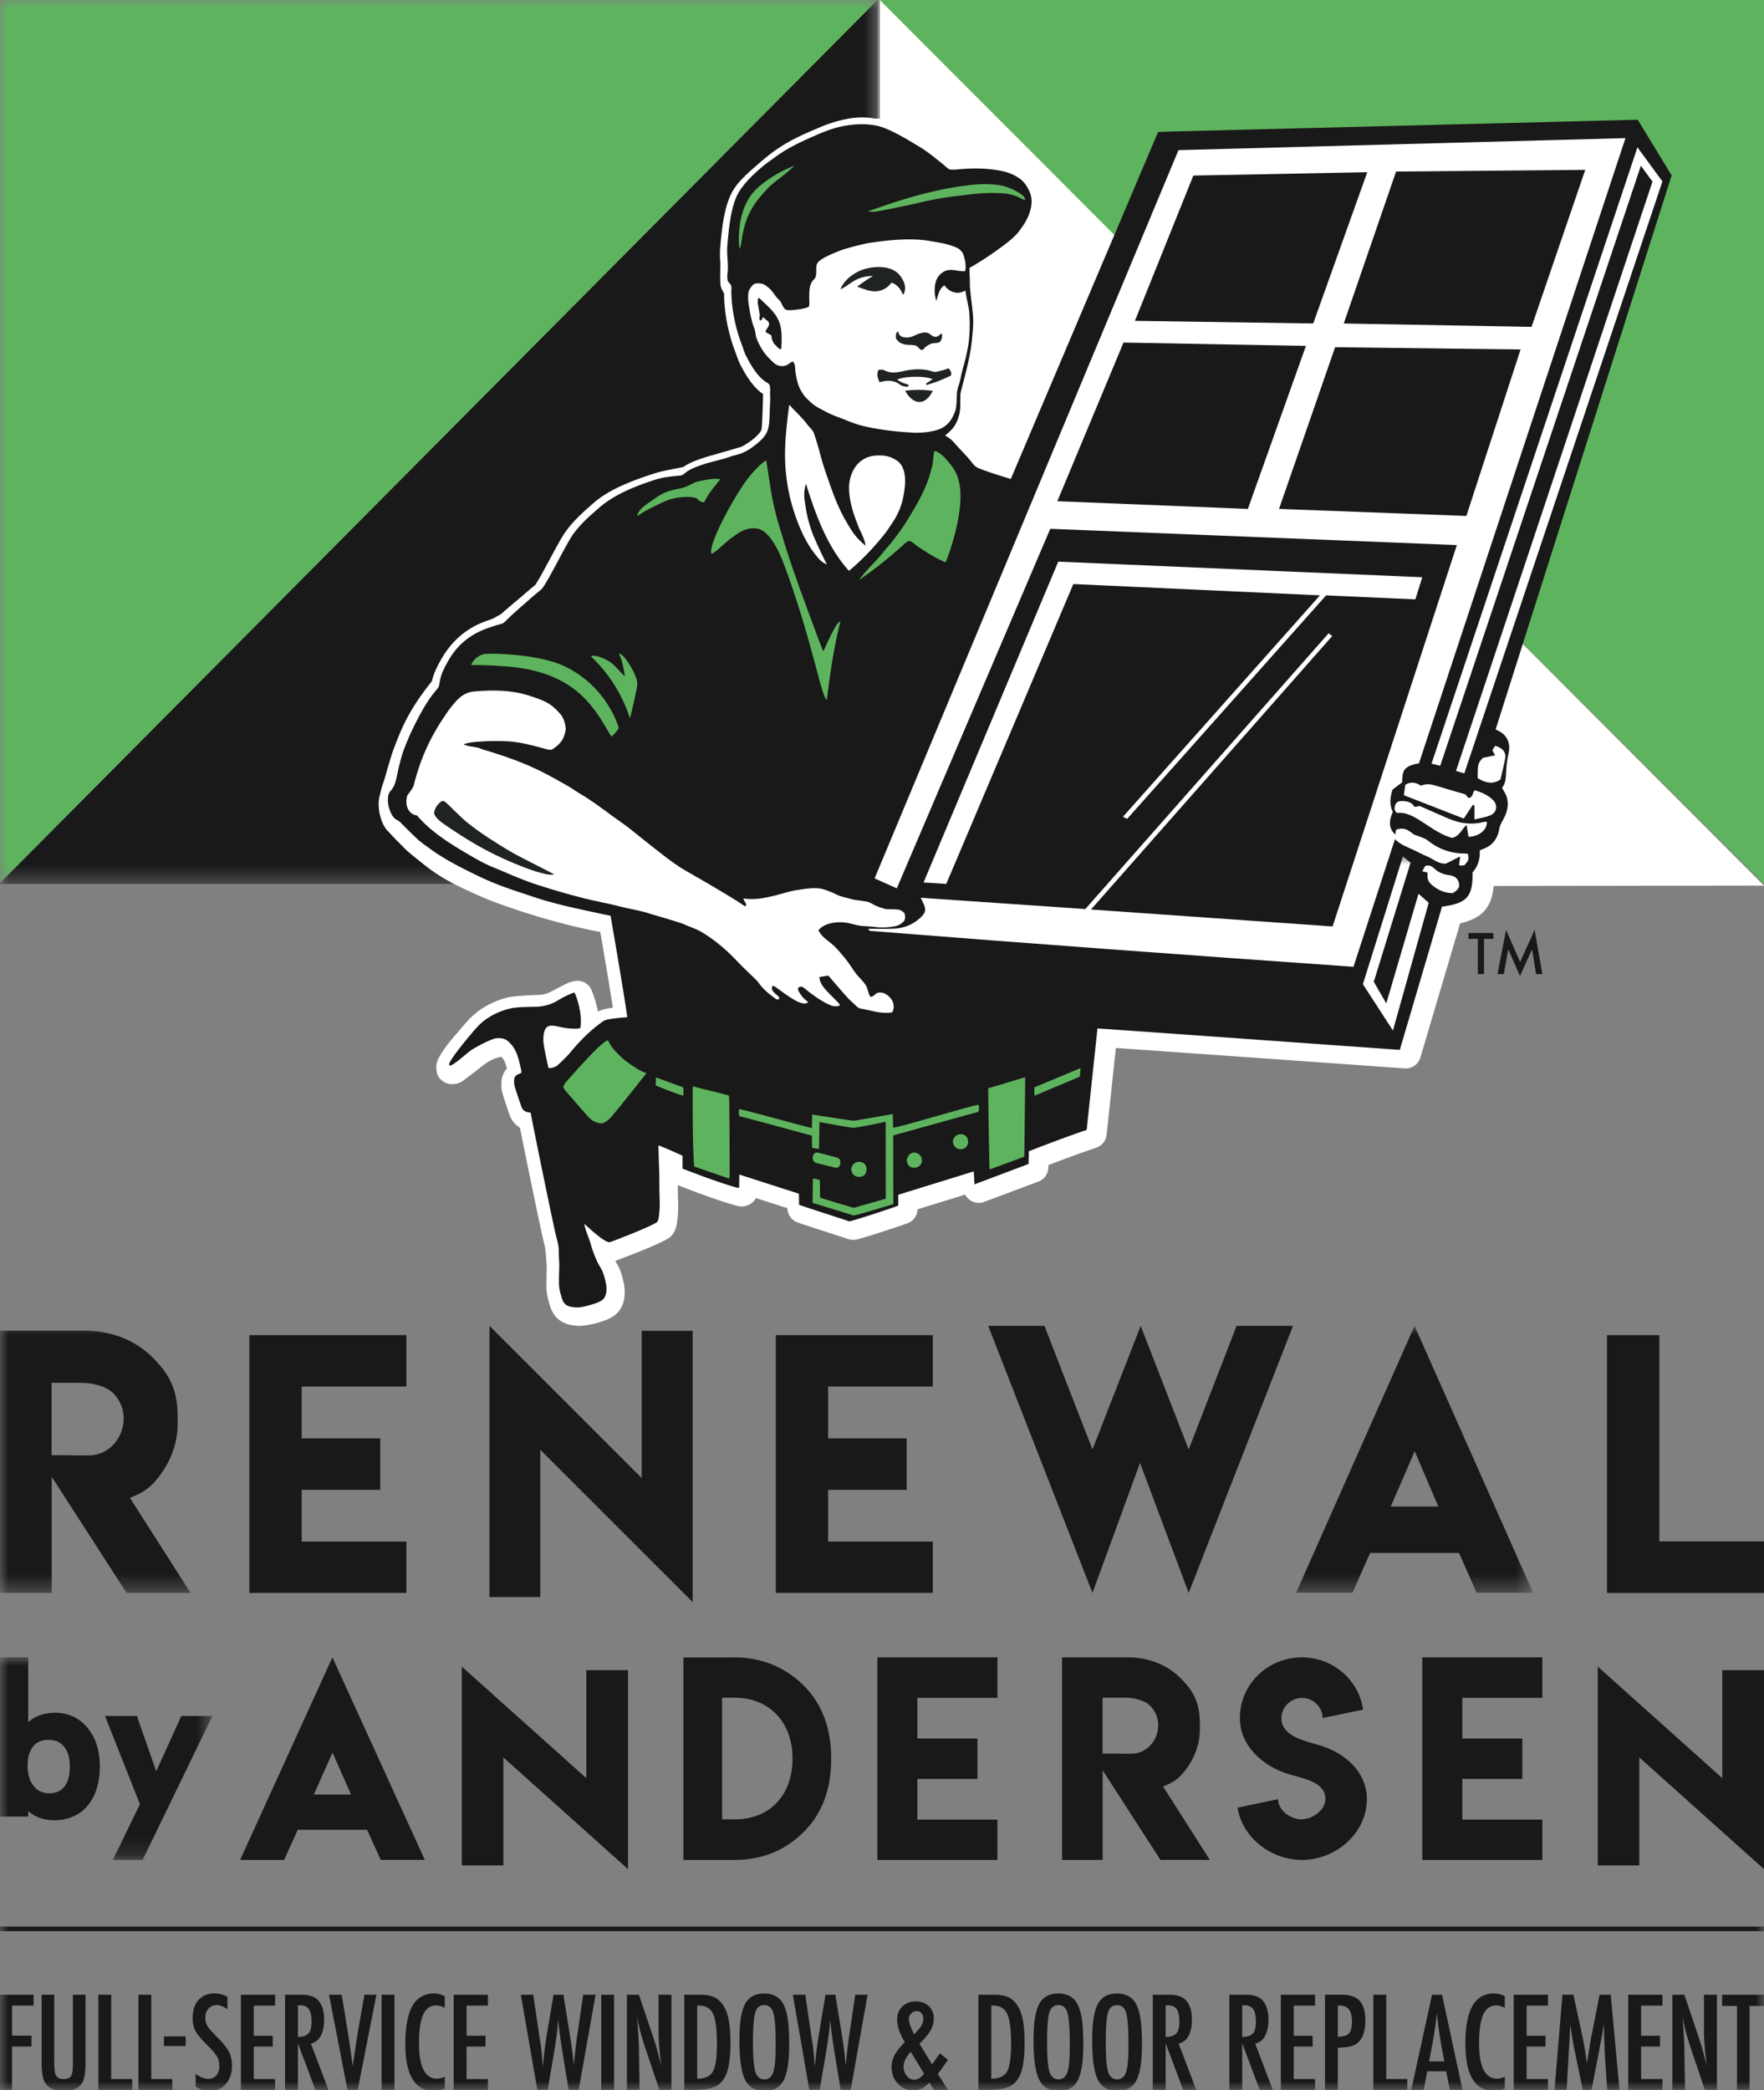
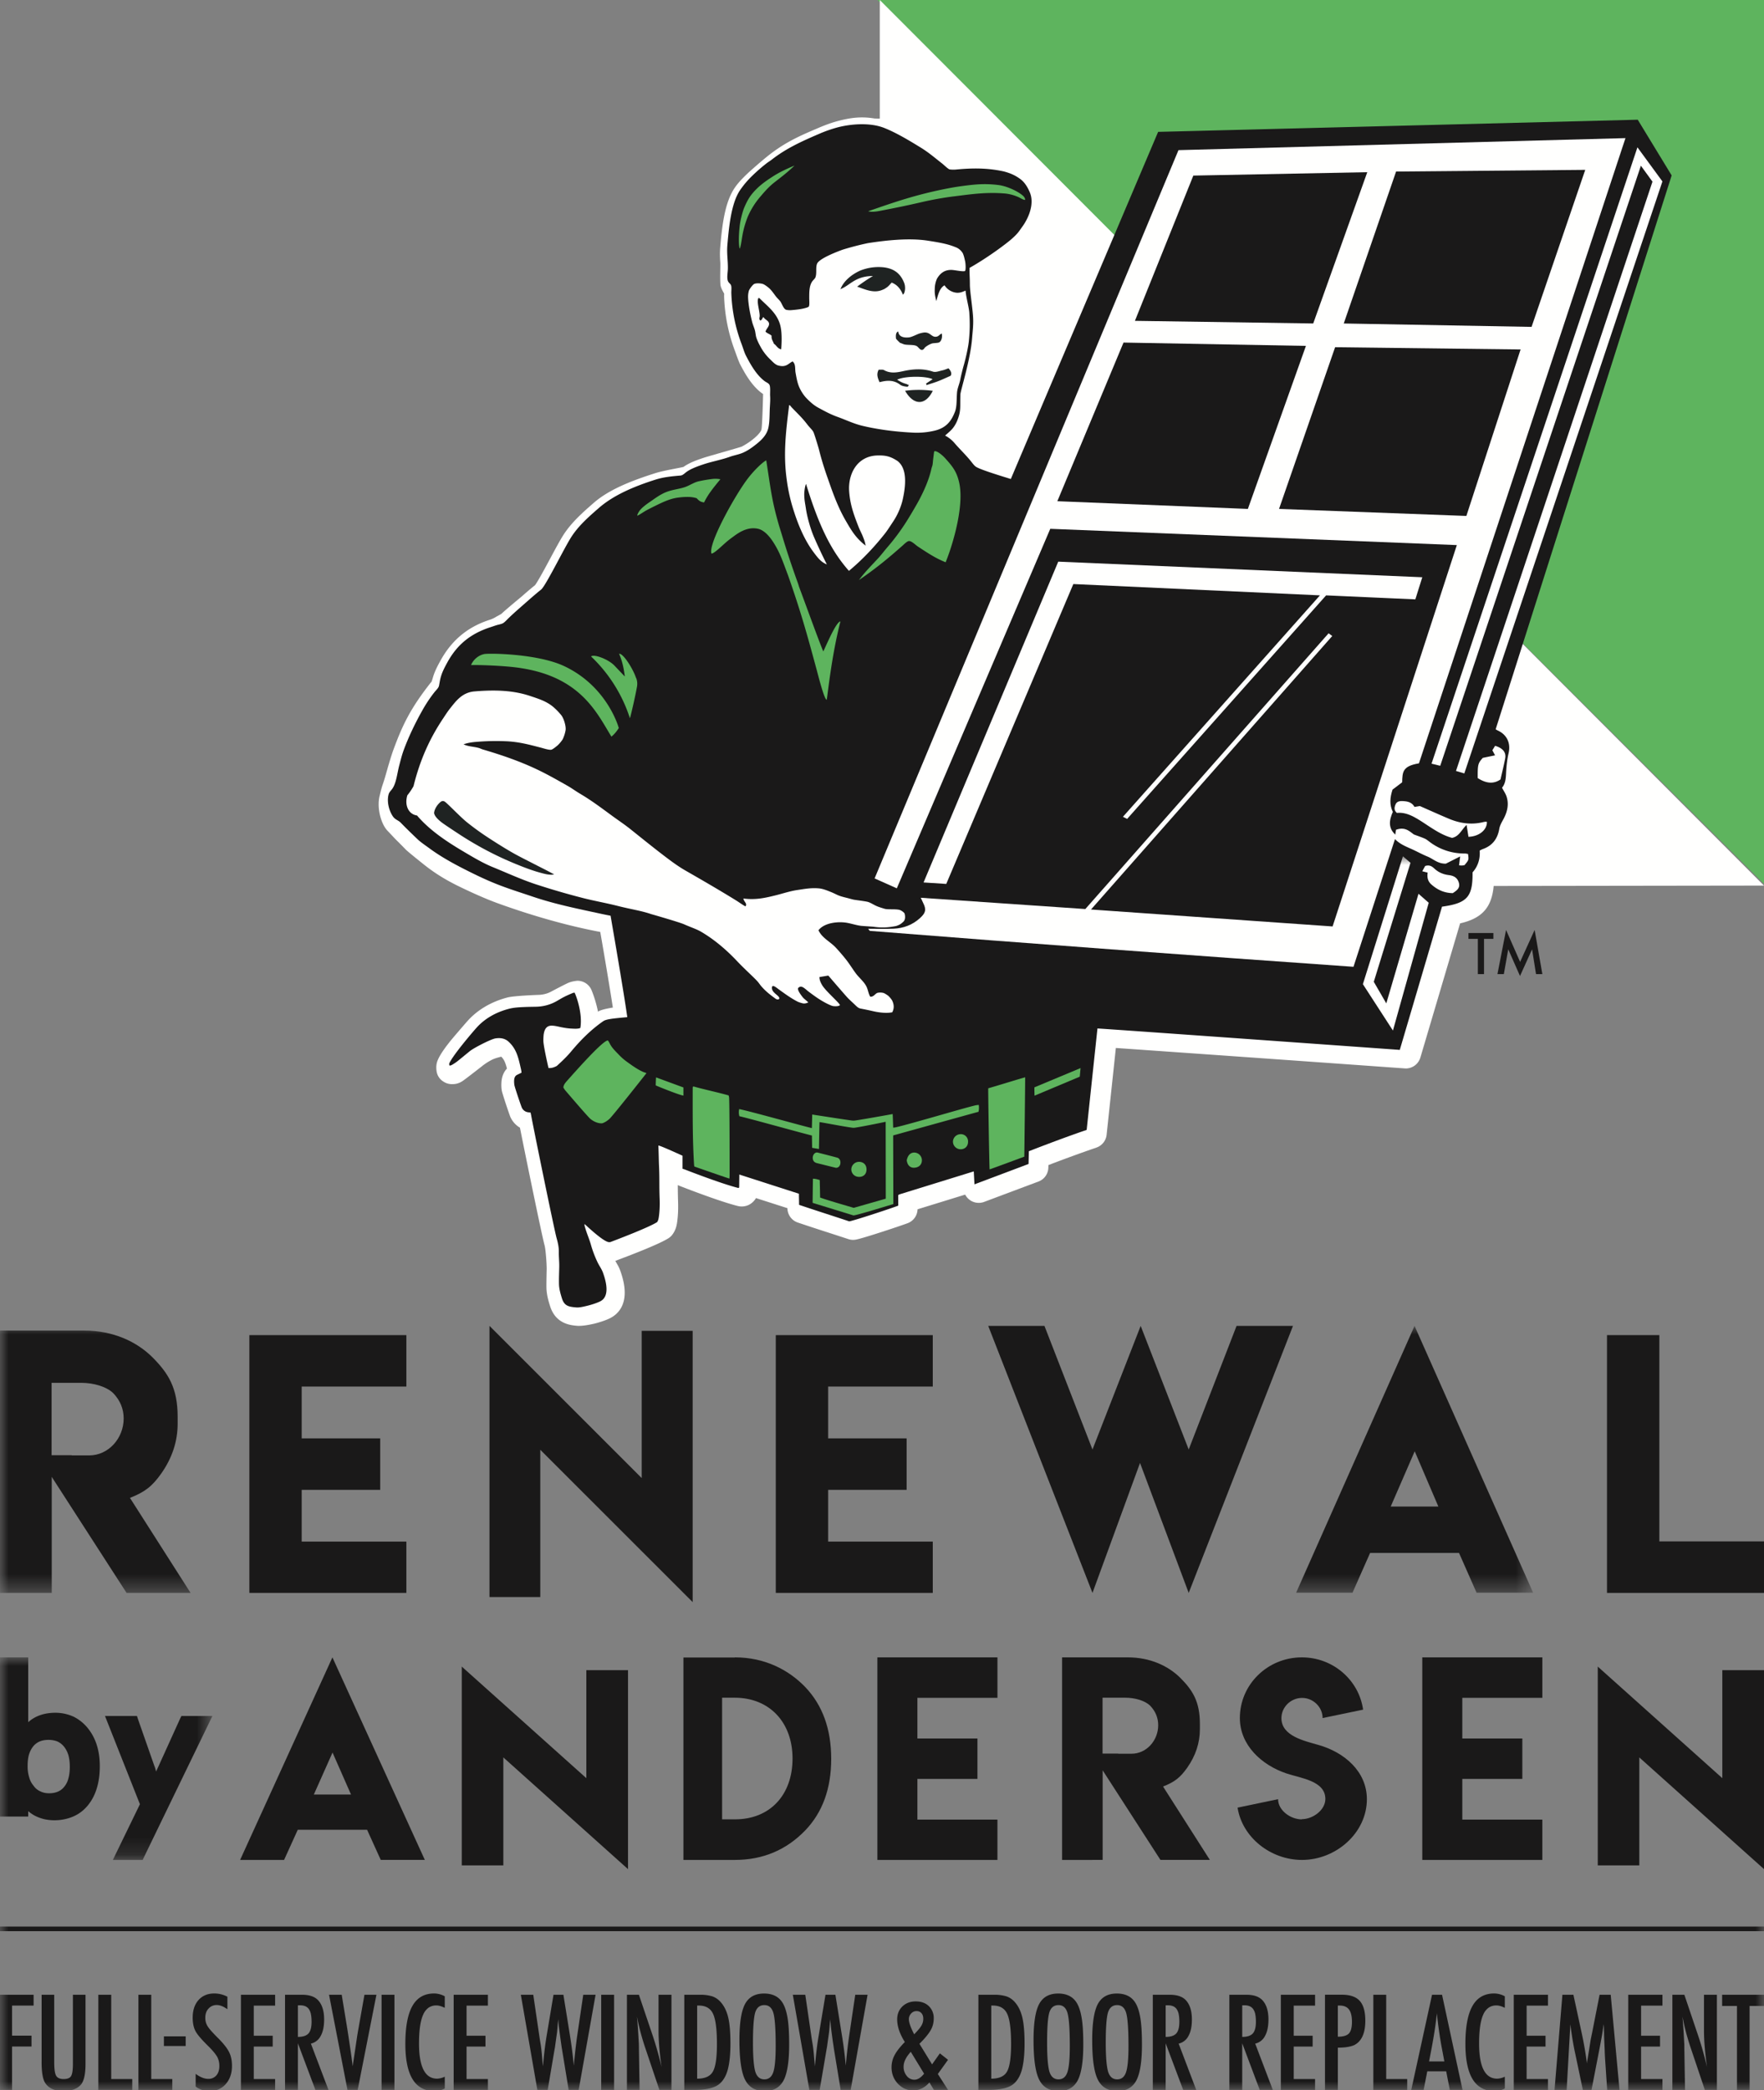
<svg xmlns="http://www.w3.org/2000/svg" xmlns:xlink="http://www.w3.org/1999/xlink" width="103" height="122">
  <rect width="100%" height="100%" fill="#808080" stroke="none" />
  <defs>
-     <path id="a" d="M0 0h51.23v51.595H0z" />
    <path id="c" d="M0 0h103v72.018H0z" />
    <path id="e" d="M0 0h89.518v15.586H0z" />
    <path id="g" d="M0 0h12.403v11.824H0z" />
  </defs>
  <g fill="none" fill-rule="evenodd">
    <g>
      <mask id="b" fill="#fff">
        <use xlink:href="#a" />
      </mask>
      <path fill="#1A1919" mask="url(#b)" d="M51.23 51.595V0L-.056 51.595H51.23" />
-       <path fill="#5EB45E" mask="url(#b)" d="M-.056 0v51.595L51.23 0H-.056" />
    </g>
    <path fill="#5EB45E" d="M103 51.595V0H51.23L103 51.595" />
    <path d="M103 51.692 51.37 0v6.922c-.125 0-.293-.003-.302-.004-.868-.15-1.542-.004-2.046.121-.383.095-.78.233-1.253.436-.972.414-1.795.764-2.736 1.474-.515.388-1.342 1.136-1.342 1.136-.287.276-.582.56-.817.917-.562.859-.714 2.185-.822 3.47-.027.329-.01.608.008.88.01.174-.03 1.11.018 1.333.043.193.208.446.207.46a2.403 2.403 0 0 0-.002.23 9.948 9.948 0 0 0 .633 3.117c.034.085.208.6.305.783.32.615.694 1.24 1.243 1.66.031.022.062.044.093.063 0 .041-.045 1.877-.097 2.073-.068.257-.619.725-1.16 1.002-.09.038-1.968.567-2.202.645-.398.132-.85.292-1.183.532-.043.031-1.14.208-1.618.358-1.62.509-2.808 1.03-3.63 1.745-.62.54-1.312 1.147-1.787 1.899-.18.283-.45.783-.734 1.312-.301.563-.755 1.405-.909 1.596-.283.226-.557.464-.764.648 0 0-.914.754-1.184 1.01-.036.035-.283.16-.328.19a1.776 1.776 0 0 1-.354.166c-1.333.426-2.256 1.227-2.904 2.417-.132.24-.31.569-.413.911-.051.177-.09.287-.09.287l-.07.082c-.285.365-.685.89-1.07 1.528-.508.844-.812 1.617-1.091 2.372-.149.4-.387 1.25-.43 1.4-.095.328-.105.367-.21.673-.067.199-.133.496-.16.606-.178.685.072 1.637.454 2.037.193.202.443.472.526.553.206.202.555.56.555.56.196.188 1.034.852 1.034.852.534.427 1.152.84 2.01 1.262.002 0 1.244.619 2.279.996 2.172.79 4.246 1.354 6.022 1.688.183 1.038.523 3.042.736 4.413-.591.098-.769.176-.868.24a7.064 7.064 0 0 0-.365-1.228.894.894 0 0 0-.836-.576c-.35.03-.557.133-.557.133-.14.06-.874.443-.928.474-.25.142-.517.213-.818.218 0 0-1.393.049-1.779.15-.939.243-1.744.716-2.329 1.366-.105.115-.984 1.131-1.082 1.27-.292.368-.626.843-.71 1.158-.066.237-.025.476-.025.476a.845.845 0 0 0 .395.635c.15.102.326.155.504.155.223.003.406-.043.611-.174.126-.077 1.137-.867 1.137-.867.18-.147.381-.276.613-.394.169-.086.507-.166.521-.167.168.166.246.36.332.694-.155.16-.286.398-.318.748-.017.202-.011.383.02.553.032.172.445 1.412.505 1.539.124.263.315.47.552.609.277 1.406 1.285 6.318 1.439 6.874.059.214.103.869.111 1.025.007.14.014.273.011.394-.002.082-.02.776-.014 1.052.01.406.116.77.215 1.08.334 1.045 1.213 1.112 1.635 1.144.238 0 .492-.026.96-.134.254-.063.619-.176.882-.304.513-.249 1.276-.937.63-2.752-.083-.23-.14-.325-.22-.46l-.08-.143.212-.082c.861-.323 2.382-.914 2.894-1.243a.88.88 0 0 0 .243-.233c.205-.287.244-.579.267-.752.048-.368.063-.749.047-1.171a32.055 32.055 0 0 1-.015-.947c.058.035.281.117.281.117.257.1 2.189.848 3.228 1.108a.962.962 0 0 0 .574-.04.965.965 0 0 0 .331-.225c.06-.06.11-.126.15-.199l1.837.589v.006a.888.888 0 0 0 .607.833c.605.205 1.18.392 1.738.572.397.129.795.257 1.207.393a.878.878 0 0 0 .43.034c.443-.074 2.867-.886 3.083-.98a.89.89 0 0 0 .533-.793l2.781-.857a.889.889 0 0 0 .794.482.901.901 0 0 0 .316-.057l3.169-1.188a.888.888 0 0 0 .577-.81l.004-.15a85.49 85.49 0 0 1 2.798-1.02.89.89 0 0 0 .6-.746l.54-5.07a10679.345 10679.345 0 0 1 16.924 1.197.893.893 0 0 0 .857-.638l2.32-7.832c1.273-.29 1.842-.922 1.958-2.17l.002-.013L103 51.692" fill="#FFFFFE" />
    <path d="M25.361 40.412c-.26.331-.49.678-.692 1.038-.406.72-.8 1.528-1.097 2.334-.104.28-.178.582-.26.894-.12.457-.168 1.002-.39 1.34-.08.121-.194.21-.23.346-.133.484.07 1.07.288 1.34.115.141.293.187.419.317.313.325.63.628.952.937.212.205.462.367.707.547.74.546 1.548.977 2.395 1.398.553.275 1.123.541 1.746.778.615.235 1.27.44 1.904.655 1.296.438 2.57.695 3.996 1.003.229.049.312.065.552.112 0 0 .766 4.41.976 5.92-.923.083-1.242.123-1.412.241-.71.495-1.311 1.095-1.868 1.765-.33.398-.778.786-.835.842-.189.1-.337.134-.485.121-.01-.047-.275-1.182-.298-1.549-.006-.095.004-.34.02-.435.055-.333.202-.491.466-.489.163.002.318.04.476.074.219.049.476.089.658.096.145.006.386.031.536-.033.127-.714-.145-1.656-.334-2.063-.042.006-.075.006-.103.018-.162.07-.326.137-.483.217-.186.094-.268.149-.45.253-.385.221-.8.329-1.243.335-.218.004-.434.006-.652.016-.305.014-.61.027-.908.105-.72.188-1.387.547-1.884 1.1-.277.309-1.35 1.57-1.587 2.065-.019.039-.015.117.01.148a.301.301 0 0 0 .149-.046c.103-.063.206-.126.3-.2.246-.195.487-.396.73-.594.237-.194 1.239-.705 1.494-.745.282-.045.554-.01.77.189.48.438.578.962.726 1.602.016.068.024.135.032.208-.093.046-.17.085-.245.12-.151.068-.22.22-.175.586.016.135.393 1.238.433 1.325a.468.468 0 0 0 .368.28c.047.007.093.01.145.015.016.072.032.133.042.195.091.522 1.327 6.58 1.48 7.136.072.256.132.516.13.783-.006.297.03.595.025.892-.007.338-.022.675-.015 1.012.007.28.087.56.172.832.142.443.393.492.85.527.16.012.374-.034.671-.108.214-.054.514-.149.705-.243.284-.138.584-.513.178-1.655-.094-.265-.228-.415-.344-.67a6.468 6.468 0 0 1-.351-.923c-.132-.472-.26-.698-.387-1.17-.007-.028 0-.058 0-.101.22.205 1.1 1.026 1.417 1.06.026-.002.061.005.09-.006.09-.035 2.205-.827 2.727-1.164.078-.11.093-.236.11-.365.044-.335.052-.673.039-1.01-.031-.796 0-1.148-.038-1.942-.009-.161-.012-.508-.035-1.153.103-.006 1.409.595 1.409.595v.759l.12.039s2.087.82 3.131 1.083a.04.04 0 0 0 .024-.003c.006-.003.032-.028.032-.028l.009-.752 3.48 1.12c.003.34.007.31.01.649 1.02.345 1.933.632 2.929.964.35-.06 2.686-.84 2.86-.918l-.002-.615c.038-.022.057-.038.08-.044l4.333-1.34.04.756 3.158-1.189.017-.743s1.805-.71 3.376-1.246l.63-5.92c.001-.015 17.653 1.25 17.653 1.25l2.466-8.36c1.469-.2 1.8-.571 1.782-2.001.316-.35.454-.793.417-1.273.083-.04.127-.068.175-.085.566-.198.87-.597.97-1.185.033-.198.146-.387.243-.568.222-.41.326-.838.19-1.29-.055-.186-.175-.351-.273-.54.247-.3.22-.674.247-1.039.024-.325.06-.653.134-.97.136-.586-.085-1.08-.628-1.331-.043-.02-.125-.072-.125-.072l10.276-32.33-1.98-3.251-28.004.71S59.28 27.345 59.022 27.96c-.317-.102-1.792-.539-2.045-.721-.097-.07-.176-.178-.251-.273-.318-.404-.692-.751-1.01-1.125a1.867 1.867 0 0 0-.532-.417c.128-.115.308-.26.43-.404.114-.133.21-.304.275-.46.243-.593.158-.801.19-1.549.01-.224.584-2.002.682-3.271.03-.391.08-.728.06-1.178-.025-.54-.19-1.55-.19-1.945 0-.411-.025-.566-.02-.979 1.158-.658 2.18-1.446 2.438-1.671.39-.341.438-.451.64-.73.373-.51.725-1.34.442-2.009-.131-.307-.3-.586-.548-.771-.266-.197-.538-.337-.982-.453-.934-.202-1.786-.202-2.756-.11a1.643 1.643 0 0 1-.39-.005c-.102-.022-.32-.248-.446-.346-.451-.352-.791-.649-1.252-.931-.633-.388-1.404-.858-2.127-1.144-.808-.32-1.887-.242-2.68-.044a7.74 7.74 0 0 0-1.154.404c-1.039.445-1.908.848-2.736 1.492-.076.06-.22.15-.294.208a9.93 9.93 0 0 0-.823.714 5.41 5.41 0 0 0-.75.886c-.5.766-.632 2.118-.722 3.184-.04.486.035.871.03 1.355-.004.24-.06.474-.015.678.037.173.165.2.202.317.04.123.007.319.015.475a9.291 9.291 0 0 0 .591 2.926c.101.265.16.5.274.72.284.546.61 1.106 1.068 1.456.105.08.231.118.288.216.074.127.031.49.044.663.013.208-.003.426-.015.634-.024.432-.006.905-.1 1.268-.123.464-.51.773-.881 1.052-.187.14-.395.27-.606.36-.234.1-.497.14-.75.231-.496.179-1.047.276-1.515.432-.34.113-.75.258-1.01.447-.132.095-.222.205-.36.216-.506.043-.981.09-1.43.23-1.28.404-2.473.91-3.346 1.673-.6.523-1.192 1.042-1.616 1.714-.424.672-1.48 2.83-1.745 3.041-.257.203-.51.423-.766.648-.354.314-.757.656-1.11.995-.127.121-.259.278-.375.331-.106.048-.236.068-.347.101-.12.037-.239.081-.346.115-1.203.385-1.986 1.056-2.539 2.076-.133.243-.28.52-.36.792-.062.206-.076.343-.117.548-.027.14-.18.27-.273.389" fill="#1A1919" />
-     <path d="m85.999 46.98-.53.8-3.5-1.365.09-.61c.357-.215.636-.114.916.054.32-.143.634-.073.954.027.524.164 1.054.31 1.624.476l.186.214c.283-.01.222-.289.369-.449.384.116.77.266 1.073.576.297.305.219.734-.175.895-.272.11-.57.15-.911.235v-.825l-.096-.028" fill="#FFFFFE" />
    <path d="m85.743 48.844-.109-.695c-.307.297-.434.674-.847.758-.523-.138-.989-.438-1.452-.742-.207-.137-.413-.275-.628-.399-.357-.207-.733-.36-1.141-.316-.188-.159-.148-.332-.081-.493.072-.175.24-.205.407-.198.276.012.542.056.701.342l.311-.053c.57.25 1.121.498 1.679.734.65.276 1.322.375 2.02.205a.904.904 0 0 1 .148-.022c.023-.002.047.006.07.01.011.467-.458.852-1.078.869M85.717 49.845c.05.35.05.35-.206.655-.04.005-.093.017-.147.02-.053.001-.108-.005-.17-.009l.065-.522-.838.424c-.48.004-.728-.277-1.062-.413-.338-.138-.653-.317-.987-.464-.334-.147-.669-.289-.943-.582l.085-.521c.517-.183.764.07 1.039.273.208.079.42.15.622.236.098.042.184.108.266.172a3.344 3.344 0 0 0 2.091.705c.055 0 .108.014.185.026M84.83 52.132c-.506-.004-.909-.2-1.26-.513-.206-.186-.249-.416-.209-.684l-.314-.079.167-.307c.254-.082.402.022.535.147.237.222.524.345.847.384.298.037.5.155.586.442.09.303-.108.45-.353.61M87.297 44.09l-.158-.297.16-.26c.457.136.66.39.587.75-.077.395-.175.787-.272 1.214-.391.267-.81.251-1.33-.08-.006-.79.013-.863.297-1.18l.716-.148M45.54 18.917c-.212-.687-.762-1.07-1.195-1.513h-.03c0-.01-.003-.017-.015-.015 0 .02-.026.014-.03.029-.083.255.08.678.089 1.004.004.11-.062.193.03.284.115-.017.11-.149.191-.199.078.15.31.209.325.383.016.17-.16.293-.207.467.092.104.257.14.355.24-.022.219.088.311.133.467.157.094.21.287.428.325.04-.495.047-1.075-.074-1.472zm9.167-2.643a1.542 1.542 0 0 0-.127.609c-.008.25.009.341.09.694.095-.338.19-.773.482-.923a.952.952 0 0 0 .644.425c.274.05.504-.093.584-.115.022.36.2.983.218 1.292.034.553.041.995-.029 1.67-.034.33-.173.982-.316 1.467-.032.11-.154.599-.174.722-.045.27-.176.53-.198.792-.033.404-.003.812-.118 1.118-.21.556-.516.94-1.151 1.103a4.48 4.48 0 0 1-1.268.127c-1.292-.062-2.298-.234-3.01-.406-.492-.119-.979-.354-1.408-.507-.43-.154-.72-.314-1.16-.552-.262-.145-.483-.345-.707-.58a2.189 2.189 0 0 1-.225-.3c-.24-.38-.294-.668-.38-1.149-.045-.247.019-.511-.177-.664-.256.128-.367.358-.826.24-.19-.049-.341-.228-.502-.382a2.963 2.963 0 0 1-.575-.778 2.894 2.894 0 0 1-.206-.453c-.05-.149-.05-.326-.104-.495-.045-.146-.111-.295-.147-.439-.118-.47-.223-1.02-.236-1.429a1.309 1.309 0 0 1 .044-.382c.04-.122.238-.378.325-.41.134-.05.345-.032.471 0 .098.025.24.132.326.199.185.143.307.339.471.551.078.1.185.19.251.283.094.134.183.441.34.481.088.023.212.027.294.02.154-.012.357-.032.546-.063.17-.027.435-.094.472-.141.058-.075.03-.34.03-.495 0-.384.004-.685.147-.934.066-.116.19-.197.221-.297.083-.254-.002-.547.089-.778.127-.321 1.296-.75 1.49-.82a16.475 16.475 0 0 1 1.476-.383c1.063-.165 2.41-.312 3.496-.144.832.128 1.204.207 1.666.396.143.057.3.194.384.343.071.166.095.3.132.458.028.114.055.51-.005.57-.062.06-.586-.046-.731-.056-.495-.037-.751.243-.91.515zM47.847 57.03c0 .189.086.348.16.475.195.336.991 1.017 1.04 1.164-.075.077-.273.07-.39.058-.122-.014-.494-.188-.9-.456-.137-.09-.39-.273-.546-.393-.226-.173-.418-.411-.607-.206-.054.1.119.34.21.463.128.171.12.132.385.374-.121.057-.223.077-.32.057a1.722 1.722 0 0 1-.3-.096c-.385-.2-.69-.418-1.146-.75-.116-.085-.39-.317-.356-.014.03.267.444.413.428.575-.02.062-.103.08-.202.026-.254-.185-.582-.42-.868-.76-.034-.04-.113-.15-.154-.202-.173-.22-.757-.73-1.234-1.235-.614-.65-1.308-1.253-2.111-1.725-.262-.154-.605-.261-.987-.432-.264-.117-1.678-.527-1.915-.593-.633-.215-1.14-.27-2.001-.49-.648-.163-1.294-.277-1.939-.438a43.1 43.1 0 0 1-2.644-.763c-.914-.286-1.811-.703-2.69-1.061-.572-.234-1.149-.58-1.648-.875-1.02-.6-2.029-1.27-2.762-2.133-.505-.072-.74-.606-.564-1.179.134-.163.254-.342.36-.532.377-1.532.946-2.788 1.737-3.967.116-.174.246-.38.39-.561.35-.44.711-.943 1.431-1.003 1.271-.107 2.303-.05 3.24.263.455.151.84.272 1.2.52.226.155.473.41.636.615.124.155.277.599.246.858a1.999 1.999 0 0 1-.174.544 1.88 1.88 0 0 1-.288.345c-.098.085-.302.247-.377.259-.142.023-.45-.082-.636-.13-.599-.153-1.175-.315-1.895-.36a13.541 13.541 0 0 0-1.836.03c-.24.018-.516.057-.752.144.274.137.611.13.897.216.08.023.15.062.231.086 1.192.35 2.298.738 3.34 1.25.541.266 1.07.567 1.591.863.256.145.498.324.752.474.66.39 1.231.821 1.837 1.265.361.266.737.513 1.084.79.695.555 1.385 1.115 2.097 1.654.36.272.723.538 1.113.762.977.56 1.982 1.142 2.95 1.739.19.117.367.252.564.36.14-.155-.104-.282-.116-.46.71.098 1.29-.037 1.895-.188.378-.093.825-.242 1.206-.299.447-.066.84-.146 1.31-.103.244.023.496.131.709.215.11.046.215.095.317.145.196.095.38.14.637.203.052.013.318.09.39.1.242.038.5.065.752.114.153.028.337.148.506.23.164.079.336.126.506.18.198.063.59.006.868.064.101.021.297.15.318.23.054.204.022.38-.077.467-.107.096-.184.175-.429.251-.377.07-.764.12-1.287.044-.062-.01-.57-.039-.752-.057-.265-.03-.606-.146-.897-.188a2.53 2.53 0 0 0-.52-.014c-.426.034-.84.167-1.07.46.211.452.67.654 1.006 1.006.1.105.41.452.628.734.192.249.356.516.535.76.192.263.474.483.621.763.113.213.112.412.232.613.207.025.282-.181.434-.225a.768.768 0 0 1 .339.009c.095.031.178.097.24.135.066.042.233.222.286.345.092.214.106.424-.012.647-.254.057-.67.043-1.136-.067a20.56 20.56 0 0 0-.715-.149c-.144-.026-.25-.147-.376-.267-.125-.118-.318-.294-.41-.396-.177-.195-.85-.974-1.097-1.263l-.518.087M46.078 23.65c.044-.016.094.073.148.129.29.306.611.602.89.969.18.24.334.347.395.506.072.186.261.8.313 1.003.218.857.4 1.358.68 2.15.305.862.582 1.477.886 2 .345.593.579.991 1.152 1.442-.034-.198-.055-.275-.183-.593-.016-.039-.174-.367-.209-.457-.337-.85-.509-1.377-.566-2.098-.08-1.022.453-2.08 1.643-2.115.493-.015.774.057 1.18.323.343.27.626.843.292 2.297a4.047 4.047 0 0 1-.54 1.226c-.167.247-.366.57-.536.772-.076.09-.893 1.159-2.054 2.118-.996-1.13-1.716-2.506-2.504-5.074-.067.125-.107.47-.105.615.006.357.055.53.102.856.061.404.235 1.097.482 1.664.196.451.508 1.12.73 1.55-.003.013.005.015.014.016-.332-.133-.508-.343-.81-.753-.464-.628-.831-1.447-1.105-2.3a10.09 10.09 0 0 1-.427-1.836c-.21-1.462-.086-2.675.132-4.41" fill="#FFFFFE" />
    <path d="M37.749 62.637s-1.983 2.521-2.174 2.683c-.117.1-.243.189-.402.245-.24.025-.507-.099-.69-.247-.155-.127-1.095-1.228-1.47-1.664-.045-.054-.08-.117-.118-.172.01-.148.094-.253.182-.357.741-.835 2.136-2.394 2.416-2.394 0 0 .043.048.098.154.133.28.35.475.53.665.13.139.274.27.43.386.355.26.72.52 1.047.65.047.013.093.03.15.051M51.721 69.967l-.006-4.488s-1.248.263-1.799.345a.666.666 0 0 1-.195-.006c-.503-.068-1.77-.315-1.868-.32-.008.072-.033 1.568-.033 1.568l-.4-.067-.012-.718c-.712-.175-3.53-.965-4.236-1.128a.85.85 0 0 1-.01-.415c.484.085 3.762 1.001 4.243 1.11.017-.629.02-.793.02-.793s1.923.299 2.312.35c.072.01.148.007.22-.004.663-.101 2.165-.374 2.165-.374s.011.1.03.796c.064-.01.11-.012.155-.023.94-.216 3.953-1.12 4.646-1.28.061-.015.124-.017.196-.027a1.06 1.06 0 0 1-.014.402c-.435.118-4.537 1.257-4.983 1.38 0 .507.009 3.495.01 4.007-.165.044-2.234.69-2.334.66l-2.38-.732s.015-1.353.021-1.409c.14.001.264.036.396.079 0 0 .02.805.021 1.019.349.137 1.614.498 1.963.603l1.872-.535M40.453 63.437c.024-.009.04-.021.052-.018.599.172 1.434.346 2.04.521.01.046.026.09.028.133.032.613.029 4.557.029 4.557l-.01.163c-.048-.002-2.05-.703-2.05-.703s-.014-.075-.016-.105c-.082-1.402-.082-2.456-.08-4.44-.002-.038.005-.075.007-.108M57.703 63.524c.647-.186 1.515-.46 2.155-.643.008.06-.049 4.633-.049 4.633s-1.98.736-2.026.742c-.02-.194-.091-4.615-.08-4.732M39.906 63.95c-.228-.026-1.425-.508-1.618-.595 0-.101.01-.41.02-.467l1.597.587v.474" fill="#5EB45E" />
    <path d="M47.651 67.278c.058-.017.116.005.176.02.328.082 1.059.269 1.094.287.118.06.17.185.147.34-.022.143-.122.24-.25.24-.031 0-.762-.187-1.097-.268-.124-.03-.228-.086-.258-.242-.034-.167.055-.34.188-.377M63.094 62.344l-.045.501-2.642 1.11s-.014-.349-.007-.487l2.694-1.124M53.394 68.16c-.273.018-.419-.178-.449-.435.064-.308.233-.467.475-.448a.452.452 0 0 1 .408.407c.019.233-.116.454-.434.476M56.525 66.64c.001.312-.236.464-.477.441a.45.45 0 0 1-.405-.435.446.446 0 0 1 .4-.44.42.42 0 0 1 .482.435M50.596 68.258c0 .332-.248.463-.496.432a.438.438 0 0 1-.392-.445.453.453 0 0 1 .392-.425c.242-.029.496.11.496.438M46.368 9.674c.016.003.007.014 0 .014-.383.367-.738.637-1.123.936-.356.278-.57.528-.862.87a4.548 4.548 0 0 0-.726 1.168 5.614 5.614 0 0 0-.31 1.095c-.04.231-.103.728-.164.754-.071-.369-.037-.874 0-1.25.04-.405.156-.81.237-1.055.235-.575.417-.841.764-1.186.342-.34.765-.602.91-.698.386-.253.801-.449 1.274-.648M59.859 11.661c-.062.037-.291-.106-.33-.126a2.525 2.525 0 0 0-.816-.237c-1.128-.1-2.031.043-2.996.162-.616.074-1.303.201-1.846.326-.81.189-1.513.333-2.251.476-.27.05-.654.149-.929.069 1.46-.504 2.775-.974 4.684-1.34.288-.056.58-.102.874-.14.541-.072 1.055-.128 1.633-.09.194.013.285.023.379.034.54.062 1.101.355 1.325.517.158.11.266.206.273.35M35.7 42.996c-.83-1.347-1.761-3.448-5.255-3.994-.937-.158-2.727-.199-2.942-.18.167-.398.52-.59.736-.635.078-.071 3.087-.063 4.692.689 2.556 1.196 3.2 3.618 3.2 3.618s-.173.3-.43.502M38.22 29.546c.89-.445 1.157-.49 1.69-.534.342-.014.515-.006.766.068.114.12.203.22.437.246.224-.468.535-.847.95-1.352a1.532 1.532 0 0 0-.486-.014c-.282.035-.54.08-.785.135-.274.062-.533.246-.787.333-.403.139-.796.146-1.23.348-.331.156-.608.373-.826.52-.24.16-.407.302-.497.392-.172.173-.243.356-.243.403.001.047.364-.209.523-.295.273-.147.487-.25.487-.25M35.885 38.859l.597.628c-.063-.527-.164-.938-.334-1.328.25-.03.826.913.979 1.383.077.138.099.355.07.52-.102.593-.388 1.81-.417 1.859a8.616 8.616 0 0 0-2.267-3.603c.158-.155 1.005.156 1.372.54M55.216 32.819c-.598-.235-1.081-.564-1.617-.915-.137-.09-.358-.321-.514-.323-.115-.001-.285.177-.386.267-.633.557-1.416 1.243-2.547 2.011.377-.502.691-.804 1.13-1.28.145-.156.39-.473.529-.632a12.64 12.64 0 0 0 1.262-1.738c.129-.21.291-.485.42-.71.338-.584.723-1.38.887-2.115.037-.162.071-.186.086-.362.015-.175.051-.459.077-.66.009-.014.032-.028.058-.027.165.009.458.266.592.416.405.454.68.766.824 1.468.183.89-.047 2.092-.243 2.87-.16.63-.356 1.237-.558 1.73M48.072 38.023c-.232-.537-.877-2.326-1.418-3.78a3.87 3.87 0 0 0-.103-.312 53.267 53.267 0 0 1-.889-2.685c-.058-.198-.122-.39-.179-.585-.432-1.486-.486-2.172-.742-3.789-.226.108-.787.65-1.171 1.187-.738 1.012-2.233 3.713-2.027 4.256.1-.013.236-.122.378-.242.3-.255.474-.444.818-.693.262-.188.832-.67 1.528-.514.352.083.654.425.882.777.377.588.508.99.862 1.933.804 2.278 1.193 3.752 1.66 5.467.089.325.457 1.803.6 1.803.055-.24.27-2.51.802-4.572-.251.002-.86 1.473-1 1.749" fill="#5EB45E" />
    <path d="M32.356 51.04c-.271.059-.598-.044-.857-.114-.528-.144-1.265-.433-2.013-.765a19.593 19.593 0 0 1-2.739-1.51c-.104-.068-.488-.32-.78-.52-.285-.192-.584-.444-.621-.673.018-.244.205-.508.375-.645.098-.079.176-.058.234-.03.116.054.855.832 1.258 1.17.108.089.6.485 1.206.883.51.337 1.182.757 1.629 1.004.382.212.91.473 1.154.6.396.204.695.347 1.154.6M54.989 19.47c.046.179-.006.421-.139.508-.074.049-.3.04-.42.068a1.282 1.282 0 0 0-.404.221c-.064.06-.097.168-.218.155-.104-.011-.19-.17-.284-.222-.151-.085-.444-.054-.67-.087-.116-.017-.186-.07-.303-.102-.078-.08-.164-.154-.232-.241-.02-.155-.026-.376.133-.422.017.279.26.38.613.347.18-.016.462-.18.638-.232a1.53 1.53 0 0 1 .25-.054c.394-.035.443.325.765.234.11-.032.165-.14.27-.173M52.719 17.198c-.125-.319-.322-.573-.652-.703-.071.066-.164.2-.305.294-.033.022-.079.055-.121.078-.042.022-.083.037-.114.05-.52.225-1.03-.036-1.478-.185.311-.233.581-.417.923-.622-1.057.012-1.315.536-1.899.769.185-.474.642-.85 1.14-1.078a2.86 2.86 0 0 1 1.383-.197c.676.08 1.011.424 1.206.928.035.114.038.155.041.206a.688.688 0 0 1 0 .167c-.013.115-.045.247-.124.293M55.382 21.498c-.106.037-.23.094-.361.121-.182.04-.386.127-.55.072-.58-.192-1.146-.155-1.728-.028-.368.08-.75.152-1.118-.056-.091-.051-.217-.02-.32-.028-.139.265-.062.471.051.73.411-.108.819-.15 1.21.151.082.064.242.101.408.113.055.003.048-.052.105-.088-.061-.027-.12-.062-.183-.08-.2-.054-.319-.125-.512-.241.422-.22 1.666-.228 2.072-.03l-.383.254c.01.03.02.06.028.089.221-.073.445-.138.664-.222.22-.083.433-.185.734-.316.077-.088.068-.248-.117-.441M54.466 22.812c-.433.875-1.12.863-1.618-.003a6.176 6.176 0 0 1 1.618.003" fill="#1F2322" />
    <path d="m78.462 18.882 3.055-8.869 11.045-.098-3.134 9.165-10.966-.198zm7.159 11.234-10.938-.41 3.274-9.438 10.83.13s-1.343 4.126-3.166 9.718zm-23.883-.86 3.864-9.26 10.651.194-3.39 9.516s-7.372-.297-11.125-.45zm7.941-19.007 10.156-.198-3.156 8.83-10.411-.153 3.411-8.48zm-.868-1.485-17.743 42.51 1.297.578 8.96-20.985 23.74.95-7.255 22.26-14.107-.989L77.79 37.124l-.213-.159-14.205 16.096-9.608-.658c.055.12.094.212.14.303.2.393.142.588-.192.889-.442.398-.96.589-1.541.613-.479.02-.96.004-1.48.004.06.07.08.122.107.124 9.398.748 18.8 1.432 28.232 2.096l2.493-7.67c-.49-.41-.411-.883-.196-1.372-.205-.419-.167-.84-.017-1.3.173-.13.369-.28.563-.428.012-.613.028-.946.98-1.106L94.911 8.062l-26.1.702z" fill="#FFFFFE" />
    <path d="M65.813 47.8a40.196 40.196 0 0 0-.245-.124l11.504-12.925-14.4-.66-7.42 17.504-1.325-.086 7.864-18.725 21.256.91-.405 1.291c-1.749-.078-3.477-.154-5.21-.233L65.812 47.801M85.5 45.145 85.015 45l11.473-34.397-.677-.93-11.716 35.026-.508-.123L95.61 8.599l1.458 1.991-11.567 34.555" fill="#FFFFFE" />
    <g transform="translate(0 49.982)">
      <mask id="d" fill="#fff">
        <use xlink:href="#c" />
      </mask>
      <path fill="#FFFFFE" mask="url(#d)" d="m81.917 0 .442.38-2.143 6.946.73 1.26 1.88-6.398.597.524-2.09 7.459-1.754-2.707L81.917 0" />
      <path fill="#1A1919" mask="url(#d)" d="M0 62.741h103v-.27H0zM-.047 72.005h.752v-2.532H1.84v-.633H.705v-1.755h1.257v-.633H-.047v5.553zm2.476-1.63c0 .607.071 1.017.213 1.23.205.312.558.468 1.06.468.454 0 .792-.121 1.014-.363.185-.214.278-.622.278-1.227v-4.031h-.737v4.03c0 .361-.036.6-.108.717-.07.116-.215.173-.434.173s-.366-.067-.44-.198c-.073-.132-.109-.398-.109-.799v-3.923H2.43v3.923zm3.313 1.63h1.98v-.633H6.494v-4.92h-.752v5.553zm2.34 0h1.978v-.633H8.832v-4.92h-.75v5.553zm1.488-2.562h1.272v-.562H9.57v.562zm2.942-3.066c-.385 0-.692.128-.921.384-.227.254-.34.599-.34 1.032 0 .322.058.587.173.799.06.108.154.234.279.377.125.144.282.31.473.497.123.122.225.232.307.332.082.1.145.188.192.264.088.162.133.342.133.544 0 .233-.058.416-.173.552a.6.6 0 0 1-.481.203c-.219 0-.462-.097-.73-.292v.741c.226.175.5.263.821.263.38 0 .692-.135.935-.406.244-.278.365-.632.365-1.06 0-.318-.055-.585-.166-.803-.11-.225-.319-.493-.625-.802a10.358 10.358 0 0 1-.407-.424 2.256 2.256 0 0 1-.225-.288.905.905 0 0 1-.134-.5c0-.221.063-.397.188-.529a.619.619 0 0 1 .484-.209c.183 0 .389.082.618.246v-.731a1.633 1.633 0 0 0-.766-.19zm1.555 5.628h1.997v-.633h-1.246v-1.896h1.105v-.633h-1.105v-1.758h1.246v-.633h-1.997v5.553zm2.576 0h.752v-2.719l1.021 2.719h.763l-1.026-2.701a.856.856 0 0 0 .572-.448c.134-.241.201-.56.201-.958 0-.518-.126-.903-.38-1.155-.2-.194-.504-.291-.913-.291h-.99v5.553zm.752-4.938h.125c.119 0 .22.018.306.054a.486.486 0 0 1 .21.17.792.792 0 0 1 .119.297c.025.123.038.27.038.443 0 .319-.06.546-.181.68-.12.133-.326.201-.617.201v-1.845zm2.894 4.938h.596l1.095-5.553h-.7l-.363 2.05c-.009.05-.02.108-.03.173l-.035.212-.125.845-.098.643c-.006.03-.01.065-.015.108-.005.043-.01.092-.018.148l-.036-.273a33.57 33.57 0 0 0-.094-.68l-.12-.806-.057-.37-.336-2.05h-.74l1.076 5.553zm1.991 0h.752v-5.553h-.752v5.553zm3.069-5.628c-.569 0-.991.242-1.267.726-.276.484-.414 1.223-.414 2.216 0 1.835.565 2.754 1.695 2.754.224 0 .426-.05.607-.15v-.688a1.138 1.138 0 0 1-.444.115c-.707 0-1.06-.686-1.06-2.056 0-.382.021-.713.06-.991.04-.28.102-.51.185-.693a.968.968 0 0 1 .316-.405.793.793 0 0 1 .459-.13c.13 0 .29.046.484.14v-.673a1.301 1.301 0 0 0-.621-.165zm1.142 5.628h1.998v-.633h-1.247v-1.896h1.105v-.633h-1.105v-1.758h1.247v-.633H26.49v5.553zm4.885 0h.604l.407-2.4c.006-.016.012-.059.023-.129l.039-.287.076-.533.016-.16c.008-.087.02-.21.03-.369l.012-.1.015-.144.017.23c.012.132.023.241.035.328l.023.194.076.554.043.298c.01.07.016.11.019.119l.393 2.399h.585l.987-5.553h-.72l-.32 2.172-.055.37a42.41 42.41 0 0 0-.177 1.597 23.73 23.73 0 0 0-.092-.844 30.28 30.28 0 0 0-.139-.961l-.376-2.334h-.578l-.402 2.403c-.038.223-.073.465-.106.73-.032.263-.063.551-.092.866l-.017.18a23.037 23.037 0 0 1-.012-.118c-.002-.032-.004-.053-.007-.065l-.04-.472a9.916 9.916 0 0 0-.064-.564l-.062-.381-.38-2.58h-.726l.965 5.554zm3.729 0h.752v-5.553h-.752v5.553zm1.5 0h.741l-.04-2.42c0-.07 0-.132-.002-.188-.001-.054-.002-.102-.005-.14l-.04-.687-.04-.565a8.773 8.773 0 0 0-.01-.113c-.005-.044-.012-.097-.018-.16l.037.166a12.613 12.613 0 0 0 .214.892c.068.244.14.482.218.715l.842 2.5h.704v-5.553h-.754v2.071c0 .307.014.634.042.982.03.348.074.736.134 1.166a20.246 20.246 0 0 0-.574-2.004l-.748-2.215h-.7v5.553zm3.35 0h.607c.703 0 1.19-.122 1.463-.363.222-.195.38-.477.477-.846.098-.385.148-.885.148-1.496 0-.666-.044-1.178-.133-1.536-.09-.368-.239-.668-.449-.898a1.129 1.129 0 0 0-.476-.32 2.345 2.345 0 0 0-.712-.094h-.925v5.553zm.752-4.923h.094c.404 0 .682.16.833.481.152.322.228.91.228 1.766 0 .796-.079 1.332-.238 1.608-.154.275-.46.413-.917.413v-4.268zm5.272.686c-.068-.394-.176-.696-.326-.91-.226-.319-.573-.478-1.04-.478-.523 0-.894.206-1.113.618-.217.41-.325 1.11-.325 2.097 0 1.108.11 1.879.329 2.313.221.443.603.665 1.145.665.515 0 .882-.206 1.102-.619.218-.412.328-1.108.328-2.09 0-.7-.033-1.231-.1-1.596zm-.828 3.205c-.094.278-.268.417-.52.417-.258 0-.434-.149-.528-.446-.091-.314-.137-.878-.137-1.69 0-.883.044-1.47.13-1.763.089-.29.267-.435.534-.435.268 0 .445.158.532.475.086.314.13.952.13 1.913 0 .743-.048 1.253-.14 1.529zm2.107 1.032h.603l.408-2.4c.005-.016.012-.059.023-.129l.039-.287.076-.533.016-.16a20.2 20.2 0 0 0 .03-.369l.012-.1.014-.144.018.23c.012.132.023.241.035.328l.023.194.075.554a21.252 21.252 0 0 1 .062.417l.394 2.399h.585l.987-5.553h-.72l-.322 2.172-.054.37a30.655 30.655 0 0 0-.177 1.597c-.024-.268-.054-.55-.091-.844a30.28 30.28 0 0 0-.14-.961l-.375-2.334H48.2l-.4 2.403c-.039.223-.074.465-.107.73-.032.263-.063.551-.092.866l-.018.18a2.271 2.271 0 0 1-.01-.118c-.003-.032-.005-.053-.008-.065l-.04-.472a9.916 9.916 0 0 0-.064-.564l-.063-.381-.378-2.58h-.727l.965 5.554zm7.166-1.489-.738-1.201c.167-.166.304-.315.412-.448.109-.133.19-.25.246-.35.118-.204.177-.432.177-.684a.954.954 0 0 0-.289-.72c-.19-.181-.445-.273-.763-.273-.315 0-.575.1-.78.295-.202.2-.303.45-.303.755 0 .41.15.85.448 1.32-.287.293-.488.55-.603.774a1.49 1.49 0 0 0-.174.704c0 .37.123.688.368.954.251.264.546.395.886.395.363 0 .682-.155.957-.464l.264.432h.823l-.595-.928.595-.828-.476-.377-.455.644zm-1.356-2.633c0-.129.044-.24.13-.334a.422.422 0 0 1 .319-.144c.118 0 .213.04.285.12.072.081.108.19.108.326a.778.778 0 0 1-.111.406 1.6 1.6 0 0 1-.16.218c-.07.083-.156.178-.26.286-.207-.4-.31-.693-.31-.878zm.89 3.176c-.186.235-.375.352-.568.352a.559.559 0 0 1-.445-.222.818.818 0 0 1-.184-.544c0-.269.14-.556.42-.862l.777 1.276zm3.171.946h.607c.703 0 1.19-.122 1.464-.363.221-.195.38-.477.476-.846.099-.385.148-.885.148-1.496 0-.666-.045-1.178-.134-1.536-.089-.368-.238-.668-.448-.898a1.129 1.129 0 0 0-.476-.32 2.354 2.354 0 0 0-.712-.094h-.925v5.553zm.751-4.923h.094c.405 0 .683.16.835.481.151.322.228.91.228 1.766 0 .796-.08 1.332-.238 1.608-.155.275-.461.413-.919.413v-4.268zm5.272.686c-.067-.394-.176-.696-.325-.91-.227-.319-.573-.478-1.041-.478-.522 0-.893.206-1.112.618-.217.41-.325 1.11-.325 2.097 0 1.108.11 1.879.329 2.313.221.443.603.665 1.144.665.516 0 .883-.206 1.103-.619.218-.412.328-1.108.328-2.09 0-.7-.033-1.231-.101-1.596zm-.827 3.205c-.094.278-.267.417-.52.417-.258 0-.434-.149-.528-.446-.091-.314-.137-.878-.137-1.69 0-.883.043-1.47.13-1.763.089-.29.268-.435.535-.435s.444.158.53.475c.087.314.131.952.131 1.913 0 .743-.047 1.253-.141 1.529zm4.253-3.205c-.067-.394-.176-.696-.325-.91-.226-.319-.573-.478-1.041-.478-.522 0-.893.206-1.112.618-.217.41-.326 1.11-.326 2.097 0 1.108.11 1.879.33 2.313.221.443.603.665 1.144.665.516 0 .883-.206 1.103-.619.218-.412.328-1.108.328-2.09 0-.7-.034-1.231-.101-1.596zm-.828 3.205c-.093.278-.267.417-.52.417-.257 0-.433-.149-.527-.446-.091-.314-.138-.878-.138-1.69 0-.883.044-1.47.13-1.763.09-.29.267-.435.535-.435.267 0 .445.158.532.475.086.314.13.952.13 1.913 0 .743-.048 1.253-.142 1.529zm1.562 1.032h.751v-2.719l1.023 2.719h.762l-1.026-2.701a.86.86 0 0 0 .573-.448c.134-.241.2-.56.2-.958 0-.518-.127-.903-.379-1.155-.2-.194-.505-.291-.914-.291h-.99v5.553zm.751-4.938h.127c.118 0 .22.018.305.054a.479.479 0 0 1 .21.17.777.777 0 0 1 .119.297c.026.123.038.27.038.443 0 .319-.06.546-.18.68-.122.133-.327.201-.619.201v-1.845zm3.72 4.938h.751v-2.719l1.022 2.719h.763l-1.027-2.701a.856.856 0 0 0 .573-.448c.133-.241.2-.56.2-.958 0-.518-.126-.903-.38-1.155-.2-.194-.503-.291-.913-.291h-.99v5.553zm.751-4.938h.126c.118 0 .22.018.305.054a.486.486 0 0 1 .21.17.792.792 0 0 1 .12.297c.024.123.037.27.037.443 0 .319-.06.546-.181.68-.12.133-.326.201-.617.201v-1.845zm2.254 4.938h1.999v-.633H75.54v-1.896h1.105v-.633H75.54v-1.758h1.247v-.633h-1.999v5.553zm2.578 0h.751V69.54c.414 0 .73-.05.95-.147.436-.216.654-.693.654-1.431 0-.526-.108-.909-.325-1.152-.217-.24-.564-.36-1.04-.36h-.99v5.554zm.751-4.923h.105c.247 0 .43.076.545.23.116.153.174.395.174.726 0 .324-.06.549-.18.676-.119.125-.334.187-.644.187v-1.82zm2.07 4.923h1.98v-.633H80.94v-4.92h-.751v5.553zm2.217 0h.722l.213-1.083h1.105l.21 1.083h.744l-1.196-5.553h-.585l-1.213 5.553zm1.04-1.662.137-.712c.072-.384.135-.746.188-1.088.053-.341.096-.679.13-1.012.07.683.16 1.325.27 1.927l.167.885h-.892zm3.8-3.966c-.568 0-.99.242-1.265.726-.276.484-.414 1.223-.414 2.216 0 1.835.565 2.754 1.694 2.754.225 0 .427-.05.607-.15v-.688a1.13 1.13 0 0 1-.444.115c-.706 0-1.058-.686-1.058-2.056 0-.382.02-.713.06-.991.04-.28.1-.51.183-.693a.961.961 0 0 1 .317-.405.793.793 0 0 1 .458-.13c.13 0 .292.046.484.14v-.673a1.296 1.296 0 0 0-.621-.165zm1.144 5.628h1.997v-.633h-1.246v-1.896h1.105v-.633H89.14v-1.758h1.246v-.633h-1.997v5.553zm2.381 0h.708l.217-3.827c.039.312.082.61.128.894.048.284.1.564.161.84l.44 2.093h.506l.47-2.424.036-.191.094-.507a14.814 14.814 0 0 0 .093-.593l.02-.112.005.063c0 .016.002.026.002.031l.017.683.033.744c0 .046.002.103.005.173l.012.248.127 1.885h.72l-.513-5.553h-.65l-.438 2.226-.083.4-.094.604-.105.636a.717.717 0 0 0-.007.048l-.01.096a22.117 22.117 0 0 0-.301-1.745l-.491-2.265h-.642l-.46 5.553zm4.304 0h1.998v-.633h-1.247v-1.896h1.105v-.633h-1.105v-1.758h1.247v-.633h-1.998v5.553zm2.576 0h.74l-.04-2.42-.001-.188c0-.054-.003-.102-.006-.14l-.039-.687-.04-.565a11.57 11.57 0 0 0-.029-.273l.039.166a12.613 12.613 0 0 0 .213.892c.069.244.141.482.218.715l.842 2.5h.704v-5.553h-.755v2.071c0 .307.015.634.044.982.029.348.073.736.133 1.166a19.996 19.996 0 0 0-.574-2.004l-.748-2.215h-.7v5.553zm2.906-4.898h.867v4.898h.737v-4.898H103v-.655h-2.445v.655z" />
    </g>
    <path fill="#1A1919" d="M14.56 77.93v15.048h9.168v-2.995h-6.112v-3.022H22.2v-3.004h-4.584v-3.023h6.112V77.93H14.56M28.581 77.392v15.826h2.966v-8.595l8.898 8.892V77.68h-2.976v8.595l-8.888-8.883M45.298 77.93v15.048h9.168v-2.995h-6.111v-3.022h4.583v-3.004h-4.583v-3.023h6.111V77.93h-9.168M57.702 77.392l6.088 15.586 2.776-7.585 2.842 7.585 6.09-15.586h-3.295l-2.795 7.216-2.804-7.216-2.814 7.216-2.805-7.216h-3.283" />
    <g transform="translate(0 77.392)">
      <mask id="f" fill="#fff">
        <use xlink:href="#e" />
      </mask>
      <path d="m81.203 10.546 1.402-3.227 1.382 3.227h-2.784zM82.595 0l-6.913 15.574h3.291L80 13.254h5.193l1.024 2.32h3.302L82.595 0zM5.21 7.56H4.19v-.01H3.012V3.323H4.73c.737 0 1.49.22 1.887.608.403.424.604.915.604 1.473 0 1.167-.896 2.156-2.01 2.156zm2.379 2.479c.864-.342 1.287-.662 1.822-1.415.642-.912.962-1.884.962-2.916v-.4c0-1.693-.546-2.544-1.472-3.476C7.98.918 6.612.274 4.918.274H-.046v15.312h3.067V8.813l4.37 6.773h3.737l-3.54-5.547z" fill="#1A1919" mask="url(#f)" />
    </g>
    <path fill="#1A1919" d="M93.832 77.93v15.048H103v-3.006h-6.111V77.93h-3.057" />
    <g transform="translate(0 96.74)">
      <mask id="h" fill="#fff">
        <use xlink:href="#g" />
      </mask>
      <path d="m8.332 11.824.065-.141 3.838-7.916.168-.345h-1.81l-.07.14L9.218 6.44l-.005.006-.03.07-.069.147-.006-.024a3.15 3.15 0 0 0-.075-.258l-.006-.005-.977-2.79-.052-.163H6.13l.133.334L8.17 8.572l-1.41 2.9-.169.352h1.74M1.648 0H-.046v9.292h1.694v-.316c.13.113.27.207.416.281.166.083.34.144.52.188.193.042.388.064.584.064.393 0 .76-.072 1.1-.217.33-.14.616-.355.855-.644.239-.29.416-.627.531-1.014.116-.379.173-.806.173-1.283 0-.457-.059-.871-.179-1.242a2.957 2.957 0 0 0-.537-.996 2.501 2.501 0 0 0-.838-.662h-.006a2.526 2.526 0 0 0-1.058-.217c-.22 0-.437.026-.653.077-.216.054-.41.133-.584.234a1.918 1.918 0 0 0-.324.24V0zm.046 5.666c.058-.184.141-.342.248-.475.205-.25.502-.375.891-.375.185 0 .358.032.52.094.15.07.278.17.382.299.108.133.193.294.255.486.057.2.086.43.086.692 0 .27-.03.5-.086.69a1.21 1.21 0 0 1-.238.475c-.2.254-.495.381-.884.381-.19 0-.355-.035-.498-.105a.947.947 0 0 1-.393-.31v-.006a1.22 1.22 0 0 1-.271-.504 2.145 2.145 0 0 1-.093-.669c0-.265.027-.49.081-.673z" fill="#1A1919" mask="url(#h)" />
    </g>
    <path d="M42.92 106.195h-.756v-7.1h.734c2.03 0 3.378 1.435 3.378 3.55 0 2.135-1.325 3.55-3.356 3.55zm4.104-7.716c-.962-1-2.349-1.739-4.119-1.739v.008h-3v11.816h3c1.636 0 3.009-.577 4.119-1.73 1.007-1.052 1.51-2.442 1.51-4.17 0-1.73-.503-3.125-1.51-4.185zM51.23 96.74v11.824h7.01v-2.353h-4.673v-2.375h3.506v-2.36h-3.506v-2.375h4.674v-2.36h-7.01M76.015 106.197c-.669 0-1.388-.53-1.388-1.179l-2.365.494c.27 1.733 1.927 3.052 3.76 3.052 1.996 0 3.79-1.584 3.79-3.546 0-1.62-1.32-2.738-2.815-3.162-.824-.24-2.175-.518-2.175-1.567 0-.645.546-1.182 1.208-1.182.65 0 1.197.537 1.197 1.176l2.365-.491c-.245-1.726-1.754-3.052-3.577-3.052-1.998 0-3.62 1.581-3.62 3.543 0 1.584 1.277 2.749 2.721 3.232.82.278 2.272.427 2.272 1.489 0 .646-.725 1.182-1.384 1.182l.011.01M83.047 96.74v11.824h7.01v-2.353h-4.673v-2.375h3.505v-2.36h-3.505v-2.375h4.674v-2.36h-7.01M93.293 97.278v11.605h2.426v-6.303L103 109.1V97.488h-2.434v6.303l-7.273-6.513M18.325 104.747l1.092-2.451 1.079 2.451h-2.17zm1.085-8.007-5.39 11.824h2.567l.8-1.761h4.047l.799 1.76h2.573L19.41 96.74zM66.075 102.365h-.787v-.007h-.91v-3.263h1.325c.57 0 1.151.169 1.458.469.31.327.466.706.466 1.137 0 .9-.692 1.664-1.552 1.664zm1.836 1.914c.668-.263.994-.511 1.407-1.092.495-.704.743-1.455.743-2.251v-.31c0-1.307-.421-1.963-1.136-2.683-.71-.706-1.768-1.203-3.076-1.203h-3.833v11.824l2.368-.001v-5.23l3.375 5.23h2.885l-2.733-4.284zM26.963 97.278v11.605h2.427v-6.303l7.28 6.521V97.488h-2.434v6.303l-7.273-6.513M89.607 54.282l-.848 1.863-.82-1.863-.503 2.577h.373l.257-1.448.687 1.558.705-1.557.23 1.447h.37l-.451-2.577zm-3.864.18v.34h.549v2.057h.36v-2.058h.547v-.339h-1.456z" fill="#1A1919" />
  </g>
</svg>